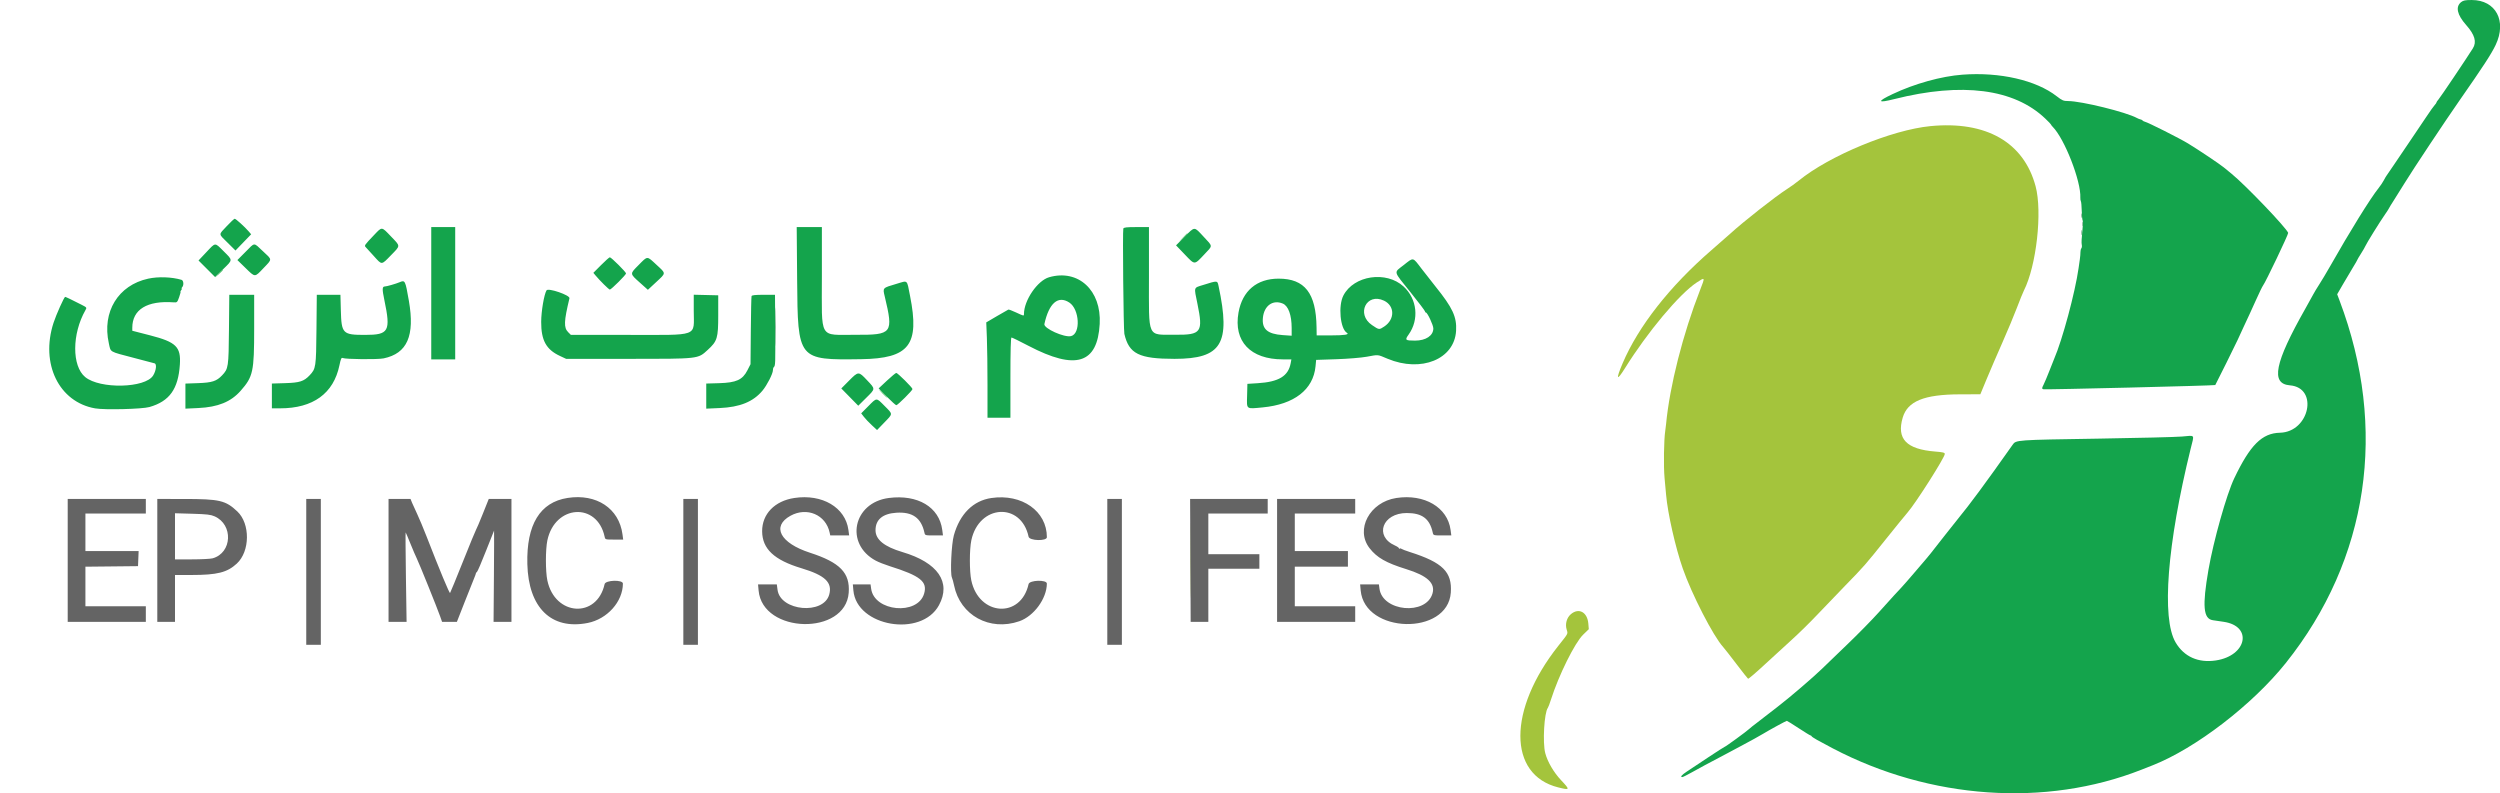
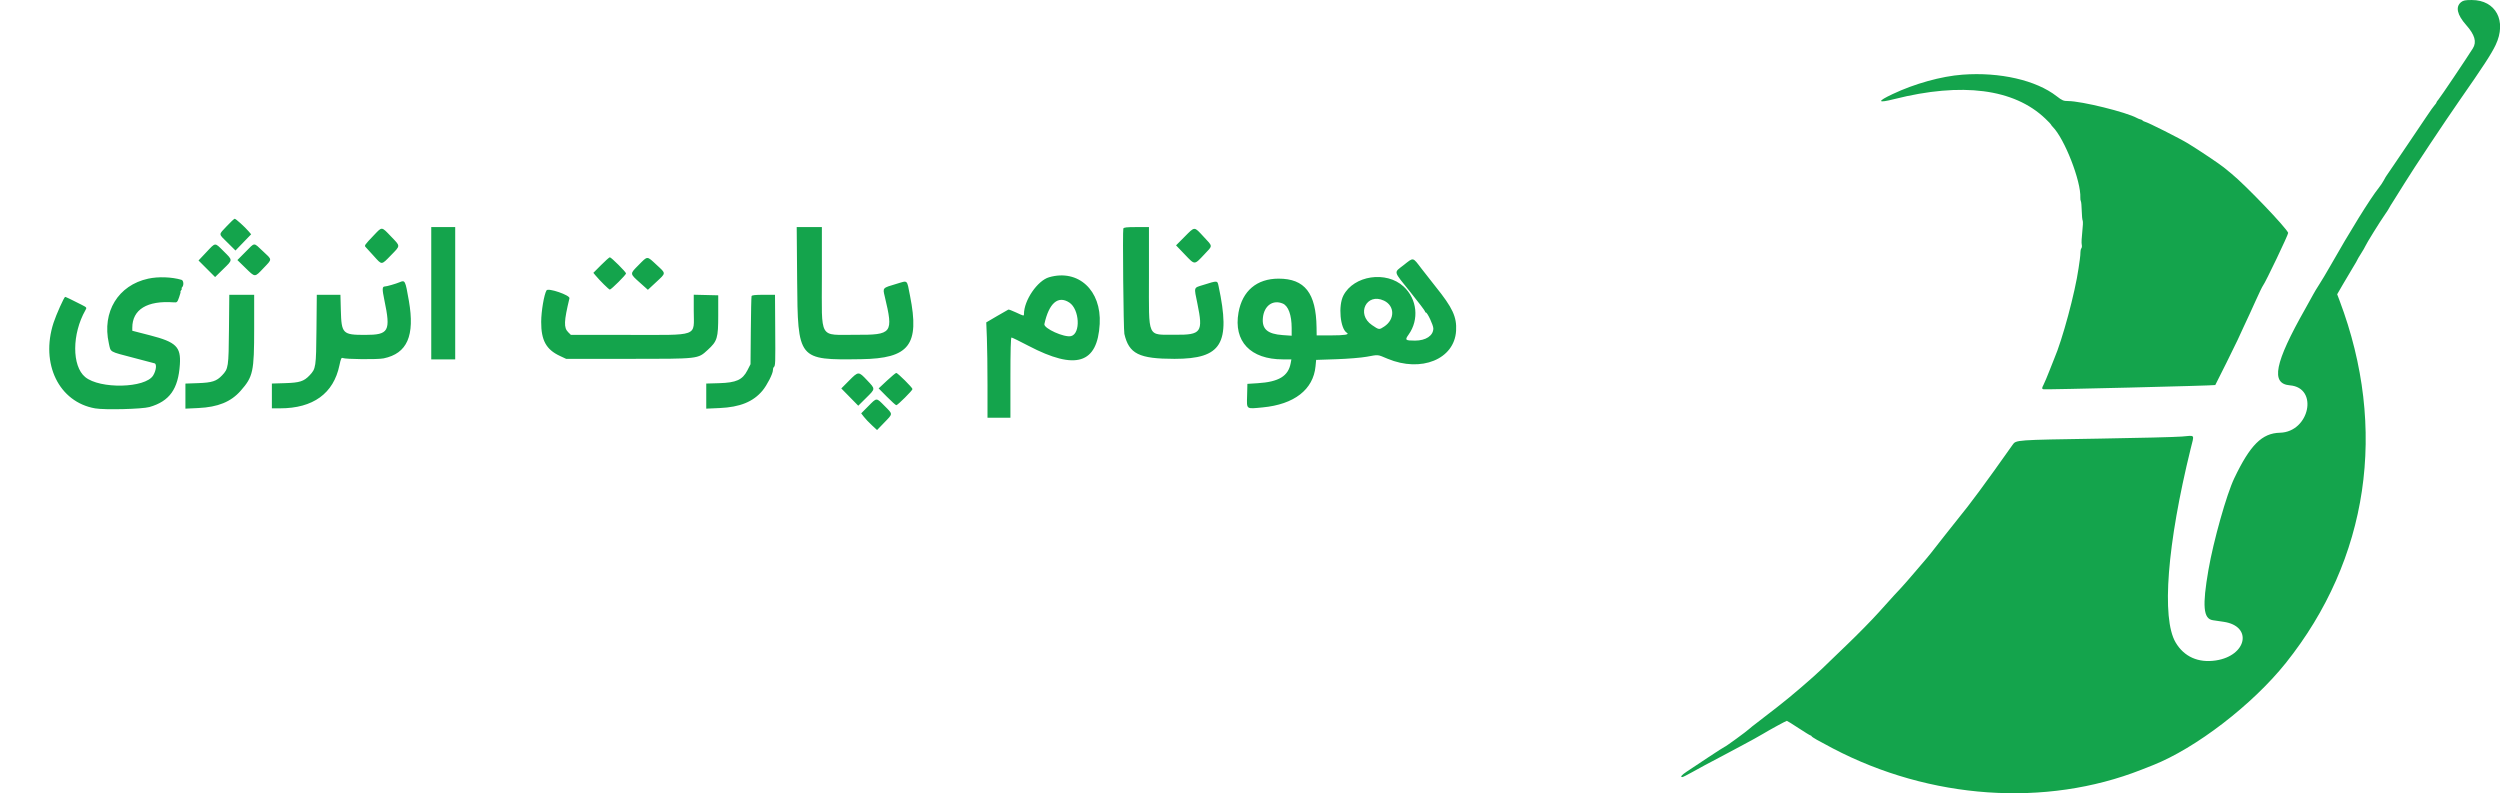
<svg xmlns="http://www.w3.org/2000/svg" id="svg" version="1.1" width="400" height="126.887" viewBox="0, 0, 400,126.887">
  <g id="svgg">
-     <path id="path0" d="M308.880 20.178 C 302.670 20.779,292.700 24.906,287.782 28.912 C 287.305 29.301,286.465 29.905,285.916 30.254 C 284.096 31.410,278.917 35.481,276.833 37.394 C 276.512 37.688,275.162 38.872,273.831 40.025 C 267.173 45.795,262.168 52.166,259.630 58.105 C 258.508 60.729,258.656 61.061,259.992 58.917 C 263.609 53.111,268.707 47.024,271.483 45.195 C 272.833 44.306,272.833 44.306,272.022 46.381 C 269.267 53.427,267.149 61.769,266.575 67.833 C 266.544 68.154,266.485 68.642,266.442 68.917 C 266.219 70.350,266.157 74.615,266.331 76.500 C 266.437 77.646,266.547 78.846,266.575 79.167 C 266.834 82.138,268.066 87.584,269.239 90.949 C 270.688 95.105,274.133 101.806,275.703 103.522 C 275.912 103.751,276.865 104.968,277.821 106.228 C 278.777 107.487,279.619 108.554,279.691 108.598 C 279.763 108.643,280.934 107.645,282.294 106.381 C 283.653 105.117,285.641 103.296,286.713 102.333 C 287.784 101.371,289.616 99.571,290.785 98.333 C 291.953 97.096,293.970 94.996,295.266 93.667 C 298.278 90.577,298.414 90.422,301.753 86.250 C 303.295 84.325,304.850 82.412,305.211 82.000 C 306.516 80.508,311.167 73.194,311.167 72.635 C 311.167 72.419,310.879 72.346,309.649 72.249 C 305.021 71.882,303.431 70.228,304.433 66.822 C 305.206 64.194,307.850 63.113,313.553 63.094 L 316.855 63.083 317.857 60.667 C 318.407 59.337,319.538 56.712,320.371 54.833 C 321.203 52.954,322.253 50.442,322.704 49.250 C 323.155 48.058,323.657 46.821,323.819 46.500 C 325.828 42.530,326.795 33.914,325.695 29.800 C 323.812 22.762,317.789 19.316,308.880 20.178 M190.411 89.667 C 190.411 95.029,190.432 97.223,190.458 94.542 C 190.484 91.860,190.484 87.473,190.458 84.792 C 190.432 82.110,190.411 84.304,190.411 89.667 M251.349 98.262 C 250.679 98.826,250.397 99.832,250.662 100.716 C 250.881 101.449,250.986 101.244,249.314 103.357 C 241.241 113.560,241.241 123.969,249.314 125.983 C 251.219 126.458,251.245 126.394,249.772 124.832 C 248.599 123.588,247.612 121.901,247.242 120.507 C 246.796 118.829,247.074 114.003,247.659 113.250 C 247.731 113.158,247.956 112.558,248.161 111.917 C 249.403 108.019,251.976 102.834,253.307 101.543 L 254.208 100.670 254.134 99.778 C 253.982 97.941,252.615 97.197,251.349 98.262 " stroke="none" fill="#a4c43c" fill-rule="evenodd" />
-     <path id="path1" d="M90.817 79.670 C 86.396 80.357,84.217 83.936,84.375 90.250 C 84.549 97.238,88.213 100.818,94.020 99.676 C 97.157 99.059,99.649 96.276,99.665 93.375 C 99.668 92.724,96.883 92.803,96.738 93.458 C 95.511 98.999,88.785 98.575,87.579 92.880 C 87.268 91.417,87.268 87.917,87.579 86.453 C 88.791 80.733,95.550 80.306,96.742 85.875 C 96.839 86.332,96.844 86.333,98.275 86.333 L 99.710 86.333 99.597 85.486 C 99.048 81.344,95.437 78.952,90.817 79.670 M127.083 79.678 C 123.948 80.156,121.928 82.247,121.942 85.000 C 121.957 87.818,123.861 89.606,128.250 90.923 C 131.998 92.049,133.200 93.186,132.680 95.116 C 131.792 98.415,124.860 97.793,124.406 94.375 L 124.290 93.500 122.789 93.500 L 121.287 93.500 121.377 94.488 C 122.006 101.427,135.299 101.734,135.795 94.821 C 136.022 91.658,134.404 89.993,129.583 88.432 C 124.816 86.888,123.412 84.215,126.479 82.521 C 129.112 81.068,132.133 82.364,132.742 85.208 L 132.840 85.667 134.352 85.667 L 135.865 85.667 135.747 84.792 C 135.263 81.184,131.555 78.995,127.083 79.678 M142.202 79.678 C 136.493 80.420,135.125 87.016,140.122 89.705 C 140.559 89.940,141.554 90.333,142.333 90.579 C 147.274 92.135,148.433 93.064,147.854 94.998 C 146.801 98.511,139.873 97.854,139.383 94.194 L 139.289 93.500 137.872 93.500 L 136.454 93.500 136.543 94.488 C 137.067 100.260,147.406 102.034,150.232 96.837 C 152.231 93.162,150.067 90.012,144.388 88.330 C 141.478 87.467,140.083 86.335,140.083 84.835 C 140.083 83.137,141.229 82.177,143.421 82.036 C 145.993 81.871,147.384 82.855,147.905 85.208 C 148.006 85.665,148.012 85.667,149.441 85.667 L 150.876 85.667 150.762 84.792 C 150.285 81.134,146.840 79.076,142.202 79.678 M158.618 79.682 C 155.712 80.107,153.580 82.225,152.620 85.641 C 152.224 87.051,152.006 91.767,152.308 92.412 C 152.395 92.598,152.551 93.167,152.654 93.676 C 153.626 98.450,158.346 101.041,163.083 99.401 C 165.420 98.592,167.485 95.773,167.498 93.375 C 167.501 92.724,164.717 92.803,164.572 93.458 C 163.341 99.014,156.618 98.572,155.407 92.855 C 155.102 91.417,155.105 87.903,155.412 86.453 C 156.629 80.709,163.379 80.284,164.575 85.875 C 164.716 86.536,167.500 86.609,167.500 85.952 C 167.500 81.784,163.508 78.966,158.618 79.682 M223.417 79.678 C 219.146 80.330,216.805 84.721,219.133 87.713 C 220.309 89.225,221.783 90.066,225.000 91.062 C 228.393 92.113,229.688 93.324,229.191 94.983 C 228.138 98.498,221.207 97.853,220.716 94.194 L 220.623 93.500 219.122 93.500 L 217.620 93.500 217.708 94.470 C 218.338 101.419,231.632 101.742,232.129 94.821 C 232.366 91.516,230.829 89.991,225.583 88.326 C 224.942 88.122,224.335 87.891,224.235 87.813 C 224.135 87.734,224.003 87.719,223.943 87.779 C 223.883 87.840,223.833 87.816,223.833 87.727 C 223.833 87.637,223.550 87.439,223.203 87.286 C 219.833 85.799,221.176 82.082,225.083 82.084 C 227.546 82.085,228.747 82.988,229.238 85.208 C 229.339 85.665,229.345 85.667,230.775 85.667 L 232.210 85.667 232.094 84.792 C 231.615 81.177,227.909 78.992,223.417 79.678 M10.833 89.667 L 10.833 99.500 17.083 99.500 L 23.333 99.500 23.333 98.250 L 23.333 97.000 18.500 97.000 L 13.667 97.000 13.667 93.836 L 13.667 90.672 17.875 90.628 L 22.083 90.583 22.132 89.375 L 22.181 88.167 17.924 88.167 L 13.667 88.167 13.667 85.167 L 13.667 82.167 18.500 82.167 L 23.333 82.167 23.333 81.000 L 23.333 79.833 17.083 79.833 L 10.833 79.833 10.833 89.667 M25.167 89.667 L 25.167 99.500 26.583 99.500 L 28.000 99.500 28.000 95.750 L 28.000 92.000 30.625 91.999 C 34.759 91.997,36.343 91.599,37.885 90.178 C 40.015 88.215,40.059 83.798,37.969 81.829 C 36.094 80.063,35.139 79.839,29.458 79.836 L 25.167 79.833 25.167 89.667 M49.000 91.500 L 49.000 103.167 50.167 103.167 L 51.333 103.167 51.333 91.500 L 51.333 79.833 50.167 79.833 L 49.000 79.833 49.000 91.500 M62.167 89.667 L 62.167 99.500 63.610 99.500 L 65.054 99.500 64.947 92.309 C 64.888 88.354,64.869 85.147,64.905 85.184 C 64.941 85.220,65.286 86.034,65.672 86.992 C 66.058 87.950,66.509 89.000,66.674 89.326 C 67.018 90.005,69.968 97.315,70.426 98.625 L 70.733 99.500 71.917 99.500 L 73.101 99.500 74.326 96.375 C 75.000 94.656,75.687 92.930,75.854 92.540 C 76.020 92.149,76.153 91.782,76.147 91.725 C 76.142 91.668,76.215 91.573,76.309 91.515 C 76.403 91.457,77.051 89.950,77.750 88.167 C 78.449 86.383,79.034 84.910,79.052 84.893 C 79.069 84.875,79.058 88.155,79.027 92.180 L 78.970 99.500 80.402 99.500 L 81.833 99.500 81.833 89.667 L 81.833 79.833 80.017 79.833 L 78.201 79.833 77.252 82.208 C 76.730 83.515,76.243 84.658,76.171 84.750 C 76.099 84.842,75.158 87.129,74.080 89.833 C 73.001 92.537,72.071 94.805,72.012 94.873 C 71.911 94.988,70.374 91.295,68.251 85.833 C 67.734 84.504,67.060 82.892,66.752 82.250 C 66.443 81.608,66.077 80.802,65.937 80.458 L 65.684 79.833 63.925 79.833 L 62.167 79.833 62.167 89.667 M109.333 91.500 L 109.333 103.167 110.500 103.167 L 111.667 103.167 111.667 91.500 L 111.667 79.833 110.500 79.833 L 109.333 79.833 109.333 91.500 M177.167 91.500 L 177.167 103.167 178.333 103.167 L 179.500 103.167 179.500 91.500 L 179.500 79.833 178.333 79.833 L 177.167 79.833 177.167 91.500 M190.461 89.667 L 190.505 99.500 191.919 99.500 L 193.333 99.500 193.333 95.250 L 193.333 91.000 197.417 91.000 L 201.500 91.000 201.500 89.833 L 201.500 88.667 197.417 88.667 L 193.333 88.667 193.333 85.417 L 193.333 82.167 198.083 82.167 L 202.833 82.167 202.833 81.000 L 202.833 79.833 196.625 79.833 L 190.417 79.833 190.461 89.667 M204.333 89.667 L 204.333 99.500 210.583 99.500 L 216.833 99.500 216.833 98.250 L 216.833 97.000 212.000 97.000 L 207.167 97.000 207.167 93.833 L 207.167 90.667 211.417 90.667 L 215.667 90.667 215.667 89.417 L 215.667 88.167 211.417 88.167 L 207.167 88.167 207.167 85.167 L 207.167 82.167 212.000 82.167 L 216.833 82.167 216.833 81.000 L 216.833 79.833 210.583 79.833 L 204.333 79.833 204.333 89.667 M34.334 82.613 C 37.357 83.950,37.146 88.462,34.020 89.331 C 33.688 89.423,32.198 89.499,30.708 89.499 L 28.000 89.500 28.000 85.810 L 28.000 82.121 30.793 82.201 C 33.098 82.268,33.716 82.340,34.334 82.613 " stroke="none" fill="#646464" fill-rule="evenodd" />
    <path id="path2" d="M393.785 0.335 C 392.848 1.073,393.128 2.362,394.583 4.000 C 395.969 5.561,396.301 6.711,395.659 7.736 C 394.631 9.376,390.432 15.619,390.149 15.927 C 389.976 16.117,389.833 16.328,389.833 16.398 C 389.833 16.467,389.711 16.647,389.561 16.796 C 389.411 16.946,388.789 17.822,388.180 18.743 C 387.570 19.663,386.329 21.504,385.423 22.833 C 384.516 24.162,383.373 25.850,382.884 26.583 C 382.395 27.317,381.929 27.999,381.848 28.099 C 381.768 28.199,381.571 28.537,381.410 28.849 C 381.249 29.161,380.877 29.717,380.582 30.083 C 379.265 31.724,375.963 37.049,372.780 42.667 C 372.234 43.629,371.472 44.904,371.086 45.500 C 370.701 46.096,370.270 46.808,370.130 47.083 C 369.989 47.358,369.407 48.408,368.837 49.417 C 363.931 58.082,363.266 61.399,366.381 61.654 C 371.015 62.033,369.529 69.122,364.792 69.237 C 361.918 69.306,360.025 71.194,357.478 76.531 C 356.247 79.109,354.156 86.535,353.350 91.186 C 352.350 96.961,352.528 99.008,354.049 99.233 C 354.343 99.277,355.130 99.393,355.798 99.492 C 360.459 100.182,359.515 104.900,354.562 105.668 C 351.738 106.106,349.441 105.082,348.094 102.784 C 345.822 98.906,346.744 87.075,350.513 71.765 C 351.094 69.402,351.293 69.668,349.083 69.848 C 348.075 69.931,342.188 70.079,336.000 70.177 C 322.385 70.393,322.575 70.380,322.007 71.183 C 317.512 77.542,315.289 80.551,313.211 83.092 C 312.683 83.739,312.063 84.519,311.833 84.827 C 311.604 85.134,311.339 85.468,311.244 85.568 C 311.148 85.668,310.555 86.425,309.925 87.250 C 309.295 88.075,308.511 89.055,308.182 89.428 C 307.853 89.801,306.986 90.813,306.256 91.678 C 305.525 92.543,304.588 93.614,304.172 94.060 C 303.757 94.505,303.232 95.068,303.006 95.310 C 302.781 95.552,301.713 96.736,300.633 97.941 C 299.554 99.147,297.272 101.472,295.564 103.108 C 293.855 104.745,291.997 106.533,291.436 107.083 C 290.234 108.260,286.380 111.570,284.833 112.754 C 284.237 113.210,283.712 113.621,283.667 113.668 C 283.621 113.714,283.283 113.973,282.917 114.242 C 282.550 114.512,282.212 114.774,282.167 114.825 C 282.121 114.877,281.642 115.247,281.103 115.648 C 280.564 116.049,280.000 116.499,279.851 116.647 C 279.501 116.995,276.060 119.500,275.932 119.500 C 275.879 119.500,274.691 120.261,273.293 121.192 C 271.894 122.123,270.356 123.144,269.875 123.462 C 269.048 124.009,268.786 124.333,269.172 124.333 C 269.267 124.333,269.924 124.007,270.631 123.608 C 271.834 122.929,273.035 122.285,276.500 120.459 C 277.279 120.049,278.367 119.467,278.917 119.166 C 279.467 118.865,280.254 118.439,280.667 118.219 C 281.079 117.999,281.717 117.636,282.083 117.413 C 283.081 116.803,285.776 115.333,285.896 115.333 C 285.953 115.333,286.798 115.858,287.773 116.500 C 288.749 117.142,289.605 117.667,289.676 117.667 C 289.747 117.667,289.831 117.729,289.861 117.805 C 289.918 117.948,290.931 118.527,293.250 119.741 C 308.845 127.909,327.292 129.186,342.611 123.161 C 343.329 122.878,344.142 122.559,344.417 122.450 C 351.299 119.741,360.397 112.753,365.725 106.083 C 378.981 89.488,382.079 68.602,374.326 48.083 L 373.948 47.083 374.865 45.500 C 375.369 44.629,376.094 43.409,376.474 42.789 C 376.855 42.168,377.167 41.626,377.167 41.584 C 377.167 41.541,377.432 41.092,377.755 40.586 C 378.079 40.080,378.394 39.535,378.456 39.375 C 378.599 39.000,380.808 35.440,381.548 34.389 C 381.861 33.946,382.167 33.471,382.230 33.333 C 382.293 33.196,382.623 32.655,382.964 32.131 C 383.305 31.608,384.102 30.333,384.736 29.298 C 386.034 27.180,391.219 19.376,393.515 16.083 C 397.321 10.626,398.624 8.625,399.303 7.195 C 401.122 3.365,399.338 0.007,395.481 0.002 C 394.460 0.000,394.128 0.066,393.785 0.335 M314.000 11.947 C 310.609 12.198,306.347 13.382,302.813 15.055 C 300.273 16.257,300.375 16.538,303.105 15.850 C 313.925 13.125,322.244 14.200,327.240 18.968 C 327.750 19.454,328.167 19.891,328.167 19.938 C 328.167 19.985,328.282 20.139,328.423 20.280 C 330.327 22.184,332.984 28.998,332.854 31.642 C 332.843 31.857,332.882 32.111,332.941 32.207 C 333.000 32.302,333.062 32.993,333.079 33.743 C 333.096 34.493,333.165 35.196,333.233 35.305 C 333.300 35.414,333.269 36.224,333.164 37.104 C 333.059 37.984,333.020 38.890,333.077 39.118 C 333.134 39.346,333.109 39.618,333.022 39.724 C 332.934 39.830,332.867 40.104,332.872 40.333 C 332.877 40.563,332.833 41.087,332.773 41.500 C 332.714 41.912,332.622 42.550,332.570 42.917 C 332.011 46.838,329.979 54.385,328.665 57.417 C 328.586 57.600,328.244 58.462,327.905 59.333 C 327.567 60.204,327.148 61.199,326.973 61.545 C 326.678 62.130,326.676 62.181,326.940 62.282 C 327.163 62.368,354.340 61.701,354.443 61.607 C 354.498 61.557,358.000 54.494,358.000 54.433 C 358.000 54.398,358.440 53.442,358.978 52.309 C 359.516 51.177,360.391 49.275,360.922 48.083 C 361.454 46.892,361.982 45.804,362.095 45.667 C 362.466 45.217,366.179 37.440,366.110 37.259 C 365.782 36.406,359.317 29.653,357.064 27.811 C 356.686 27.502,356.124 27.043,355.814 26.789 C 355.118 26.220,351.908 24.070,350.096 22.959 C 348.778 22.151,343.661 19.574,343.167 19.470 C 343.029 19.440,342.872 19.355,342.817 19.281 C 342.762 19.206,342.612 19.127,342.483 19.106 C 342.355 19.085,342.100 18.985,341.917 18.884 C 340.201 17.939,333.048 16.176,330.904 16.169 C 330.154 16.167,329.946 16.079,329.071 15.399 C 325.767 12.829,319.982 11.504,314.000 11.947 M36.278 36.186 C 34.931 37.624,34.915 37.342,36.422 38.838 L 37.676 40.083 38.930 38.785 L 40.184 37.486 39.800 37.035 C 39.198 36.326,37.733 35.000,37.552 35.000 C 37.463 35.000,36.889 35.534,36.278 36.186 M69.000 46.917 L 69.000 57.500 70.917 57.500 L 72.833 57.500 72.833 46.917 L 72.833 36.333 70.917 36.333 L 69.000 36.333 69.000 46.917 M127.542 44.792 C 127.646 57.604,127.651 57.611,137.761 57.470 C 145.493 57.361,147.167 55.201,145.608 47.346 C 145.071 44.637,145.323 44.858,143.410 45.423 C 141.176 46.083,141.225 46.030,141.559 47.432 C 142.969 53.349,142.785 53.591,136.890 53.568 C 130.939 53.544,131.500 54.513,131.500 44.258 L 131.500 36.333 129.487 36.333 L 127.473 36.333 127.542 44.792 M179.731 36.573 C 179.601 36.911,179.758 52.810,179.897 53.417 C 180.630 56.612,182.238 57.414,187.917 57.416 C 195.471 57.418,196.939 54.997,194.973 45.782 C 194.775 44.857,194.846 44.862,192.458 45.610 C 190.956 46.081,191.023 45.851,191.585 48.583 C 192.526 53.157,192.213 53.596,188.038 53.560 C 183.464 53.521,183.833 54.337,183.833 44.258 L 183.833 36.333 181.828 36.333 C 180.238 36.333,179.804 36.383,179.731 36.573 M59.910 37.542 C 58.290 39.240,58.261 39.283,58.522 39.554 C 58.648 39.684,59.232 40.325,59.822 40.978 C 61.137 42.437,60.996 42.444,62.550 40.847 C 64.109 39.244,64.108 39.450,62.561 37.832 C 61.035 36.234,61.146 36.246,59.910 37.542 M189.538 37.878 L 188.167 39.257 189.572 40.724 C 191.211 42.435,191.057 42.437,192.720 40.674 C 194.075 39.237,194.089 39.497,192.569 37.861 C 191.028 36.203,191.206 36.202,189.538 37.878 M33.006 40.360 L 31.763 41.677 33.090 43.003 L 34.417 44.330 35.708 43.066 C 37.276 41.533,37.272 41.679,35.788 40.204 C 34.329 38.756,34.531 38.744,33.006 40.360 M39.278 40.305 L 37.981 41.610 39.249 42.846 C 40.854 44.411,40.728 44.408,42.139 42.923 C 43.591 41.394,43.597 41.625,42.061 40.189 C 40.523 38.751,40.836 38.738,39.278 40.305 M96.173 42.411 L 94.937 43.654 95.254 44.036 C 95.980 44.909,97.418 46.333,97.574 46.333 C 97.798 46.333,100.167 43.973,100.167 43.750 C 100.167 43.527,97.799 41.167,97.575 41.167 C 97.483 41.167,96.852 41.726,96.173 42.411 M102.181 42.402 C 100.746 43.847,100.738 43.753,102.398 45.239 L 103.662 46.370 104.956 45.166 C 106.606 43.629,106.599 43.810,105.065 42.390 C 103.463 40.906,103.668 40.906,102.181 42.402 M224.583 42.416 C 222.969 43.683,222.859 43.247,225.668 46.746 C 226.951 48.343,228.000 49.729,228.000 49.825 C 228.000 49.921,228.062 50.000,228.139 50.000 C 228.383 50.000,229.333 52.028,229.333 52.549 C 229.333 53.704,228.130 54.503,226.397 54.498 C 224.827 54.493,224.747 54.416,225.384 53.522 C 227.093 51.125,226.748 47.846,224.576 45.844 C 221.804 43.289,216.607 44.064,214.944 47.280 C 214.091 48.930,214.431 52.589,215.499 53.249 C 215.957 53.532,215.165 53.662,212.958 53.664 L 210.667 53.667 210.648 52.375 C 210.571 46.901,208.767 44.583,204.583 44.583 C 201.093 44.583,198.784 46.532,198.162 50.000 C 197.336 54.611,200.069 57.500,205.258 57.500 L 206.622 57.500 206.506 58.125 C 206.124 60.181,204.604 61.102,201.250 61.312 L 199.583 61.417 199.536 63.295 C 199.479 65.560,199.323 65.441,202.031 65.184 C 207.072 64.705,210.129 62.331,210.484 58.619 L 210.583 57.583 213.833 57.474 C 215.664 57.412,217.775 57.239,218.667 57.079 C 220.635 56.723,220.325 56.694,222.022 57.402 C 227.394 59.643,232.711 57.472,232.974 52.931 C 233.103 50.707,232.424 49.247,229.674 45.833 C 229.120 45.146,228.122 43.871,227.454 43.000 C 225.993 41.092,226.213 41.137,224.583 42.416 M167.857 44.358 C 165.992 44.895,163.833 48.057,163.833 50.252 C 163.833 50.581,163.821 50.579,162.563 49.991 C 161.964 49.710,161.413 49.504,161.340 49.532 C 161.266 49.560,160.440 50.033,159.504 50.583 L 157.801 51.583 157.901 54.068 C 157.955 55.435,158.000 58.866,158.000 61.693 L 158.000 66.833 159.833 66.833 L 161.667 66.833 161.667 60.417 C 161.667 56.075,161.723 54.000,161.840 54.000 C 161.936 54.000,163.166 54.602,164.574 55.339 C 172.119 59.286,175.600 58.212,175.953 51.826 C 176.251 46.453,172.524 43.015,167.857 44.358 M23.715 44.585 C 18.905 45.630,16.296 49.905,17.411 54.916 C 17.744 56.412,17.380 56.199,21.417 57.260 C 23.067 57.694,24.556 58.086,24.726 58.132 C 25.114 58.236,24.992 59.287,24.501 60.082 C 23.245 62.114,15.995 62.278,13.629 60.328 C 11.487 58.562,11.506 53.421,13.668 49.627 C 13.909 49.205,13.905 49.200,13.042 48.757 C 11.612 48.023,10.523 47.500,10.426 47.500 C 10.264 47.500,8.987 50.350,8.563 51.658 C 6.442 58.203,9.428 64.334,15.228 65.342 C 16.759 65.608,22.757 65.458,23.917 65.124 C 27.121 64.202,28.519 62.249,28.779 58.333 C 28.967 55.497,28.189 54.732,24.029 53.659 L 21.167 52.922 21.167 52.439 C 21.167 49.519,23.544 48.063,27.803 48.376 C 28.329 48.415,28.370 48.376,28.665 47.542 C 28.836 47.060,28.934 46.667,28.884 46.667 C 28.834 46.667,28.886 46.554,29.000 46.417 C 29.114 46.279,29.146 46.167,29.070 46.167 C 28.995 46.167,29.023 46.077,29.133 45.967 C 29.442 45.658,29.382 44.870,29.042 44.771 C 27.461 44.308,25.329 44.234,23.715 44.585 M63.917 45.164 C 63.338 45.410,61.865 45.833,61.588 45.833 C 61.142 45.833,61.126 46.236,61.501 48.028 C 62.541 53.012,62.224 53.583,58.417 53.583 C 54.815 53.583,54.633 53.398,54.534 49.625 L 54.469 47.167 52.578 47.167 L 50.687 47.167 50.635 52.708 C 50.578 58.769,50.545 58.990,49.533 60.057 C 48.620 61.019,47.948 61.233,45.625 61.303 L 43.500 61.367 43.500 63.350 L 43.500 65.333 44.812 65.333 C 50.094 65.333,53.371 62.960,54.308 58.455 C 54.526 57.408,54.626 57.183,54.830 57.280 C 55.279 57.491,60.425 57.539,61.377 57.341 C 65.155 56.557,66.397 53.729,65.421 48.135 C 64.844 44.826,64.821 44.780,63.917 45.164 M87.445 46.458 C 87.050 47.123,86.597 49.798,86.590 51.500 C 86.579 54.450,87.389 55.924,89.583 56.949 L 90.583 57.417 100.500 57.417 C 111.899 57.417,111.636 57.446,113.229 55.991 C 114.775 54.577,114.917 54.109,114.917 50.417 L 114.917 47.250 112.958 47.203 L 111.000 47.156 111.000 49.734 C 111.000 53.964,112.041 53.583,100.462 53.583 L 91.341 53.583 90.908 53.150 C 90.185 52.427,90.223 51.422,91.113 47.722 C 91.231 47.235,87.705 46.021,87.445 46.458 M36.635 52.708 C 36.578 58.769,36.545 58.990,35.533 60.057 C 34.646 60.992,33.940 61.221,31.708 61.301 L 29.667 61.374 29.667 63.379 L 29.667 65.384 31.735 65.286 C 34.877 65.138,36.942 64.297,38.498 62.532 C 40.497 60.265,40.667 59.484,40.667 52.545 L 40.667 47.167 38.677 47.167 L 36.687 47.167 36.635 52.708 M120.250 47.375 C 120.209 47.490,120.156 49.989,120.130 52.929 L 120.083 58.275 119.580 59.259 C 118.803 60.777,117.802 61.230,115.054 61.309 L 113.000 61.368 113.000 63.376 L 113.000 65.384 115.146 65.288 C 118.390 65.144,120.506 64.285,121.994 62.507 C 122.719 61.641,123.666 59.789,123.667 59.236 C 123.667 59.045,123.719 58.837,123.782 58.773 C 124.072 58.484,124.072 58.479,124.032 52.208 L 124.000 47.167 122.161 47.167 C 120.841 47.167,120.302 47.225,120.250 47.375 M221.436 48.104 C 223.183 48.933,223.203 51.103,221.475 52.247 C 220.660 52.786,220.657 52.786,219.515 52.010 C 216.935 50.258,218.646 46.780,221.436 48.104 M171.090 48.406 C 172.729 49.480,172.933 53.384,171.371 53.776 C 170.298 54.046,166.951 52.535,167.101 51.849 C 167.837 48.490,169.297 47.231,171.090 48.406 M205.241 48.569 C 206.133 48.942,206.664 50.400,206.666 52.483 L 206.667 53.716 205.232 53.615 C 202.804 53.444,201.895 52.657,202.061 50.872 C 202.243 48.918,203.646 47.902,205.241 48.569 M135.841 60.909 L 134.608 62.151 135.965 63.534 L 137.322 64.917 138.577 63.671 C 140.097 62.164,140.090 62.279,138.730 60.836 C 137.365 59.389,137.350 59.390,135.841 60.909 M141.907 60.906 L 140.583 62.145 141.913 63.489 C 142.644 64.228,143.317 64.833,143.409 64.833 C 143.632 64.833,146.000 62.473,146.000 62.250 C 146.000 62.024,143.630 59.667,143.403 59.667 C 143.309 59.667,142.635 60.224,141.907 60.906 M138.933 64.984 L 137.791 66.134 138.220 66.692 C 138.455 66.999,139.026 67.600,139.488 68.028 L 140.329 68.806 141.456 67.640 C 142.899 66.149,142.892 66.319,141.566 64.982 C 140.177 63.583,140.323 63.583,138.933 64.984 " stroke="none" fill="#14a44c" fill-rule="evenodd" />
-     <path id="path3" d="M189.242 38.042 L 188.583 38.750 189.292 38.091 C 189.681 37.729,190.000 37.410,190.000 37.383 C 190.000 37.257,189.855 37.383,189.242 38.042 M34.991 43.792 L 34.417 44.417 35.042 43.842 C 35.623 43.308,35.743 43.167,35.616 43.167 C 35.588 43.167,35.307 43.448,34.991 43.792 M141.250 63.000 C 141.608 63.367,141.938 63.667,141.984 63.667 C 142.030 63.667,141.775 63.367,141.417 63.000 C 141.059 62.633,140.728 62.333,140.682 62.333 C 140.637 62.333,140.892 62.633,141.250 63.000 " stroke="none" fill="#38b854" fill-rule="evenodd" />
-     <path id="path4" d="M333.039 34.500 C 333.039 34.821,333.073 34.952,333.115 34.792 C 333.157 34.631,333.157 34.369,333.115 34.208 C 333.073 34.048,333.039 34.179,333.039 34.500 M333.205 35.833 C 333.205 36.154,333.240 36.285,333.282 36.125 C 333.323 35.965,333.323 35.702,333.282 35.542 C 333.240 35.381,333.205 35.512,333.205 35.833 M333.042 37.250 C 333.044 37.617,333.078 37.747,333.118 37.540 C 333.158 37.332,333.156 37.032,333.115 36.873 C 333.073 36.714,333.040 36.883,333.042 37.250 M124.074 52.250 C 124.074 55.000,124.097 56.148,124.125 54.802 C 124.153 53.456,124.153 51.206,124.125 49.802 C 124.097 48.398,124.074 49.500,124.074 52.250 " stroke="none" fill="#3c8454" fill-rule="evenodd" />
  </g>
</svg>